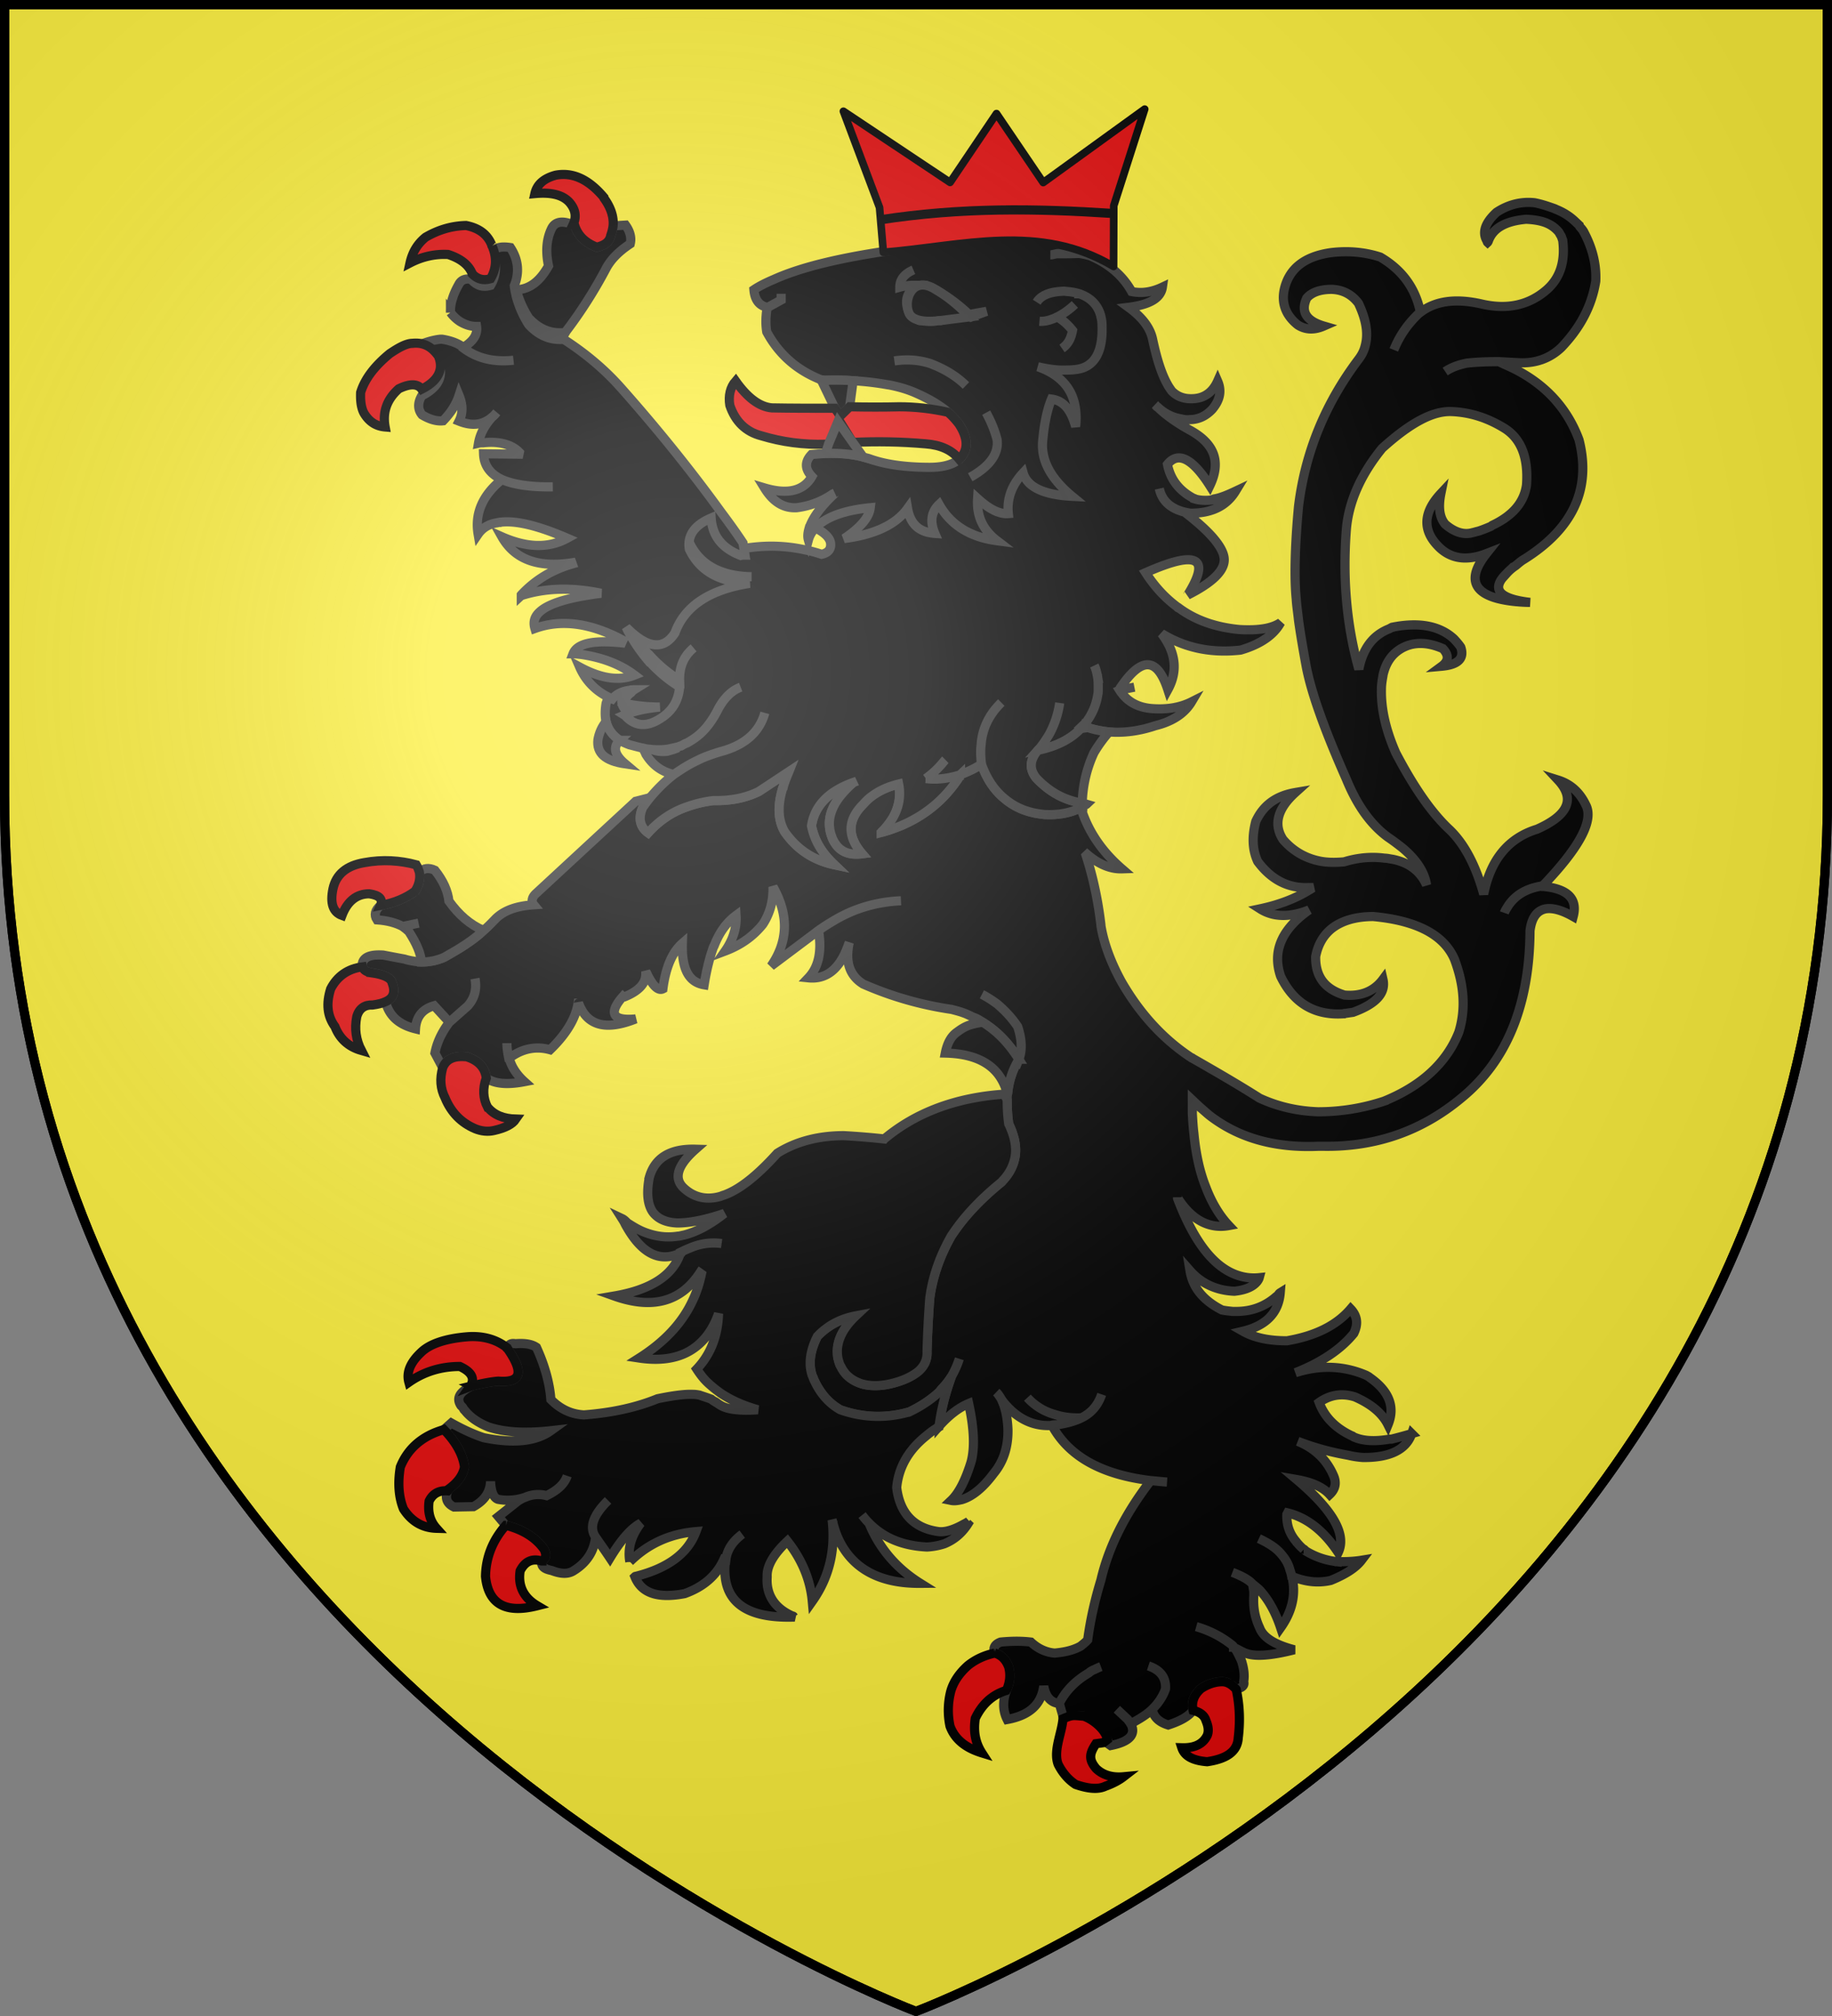
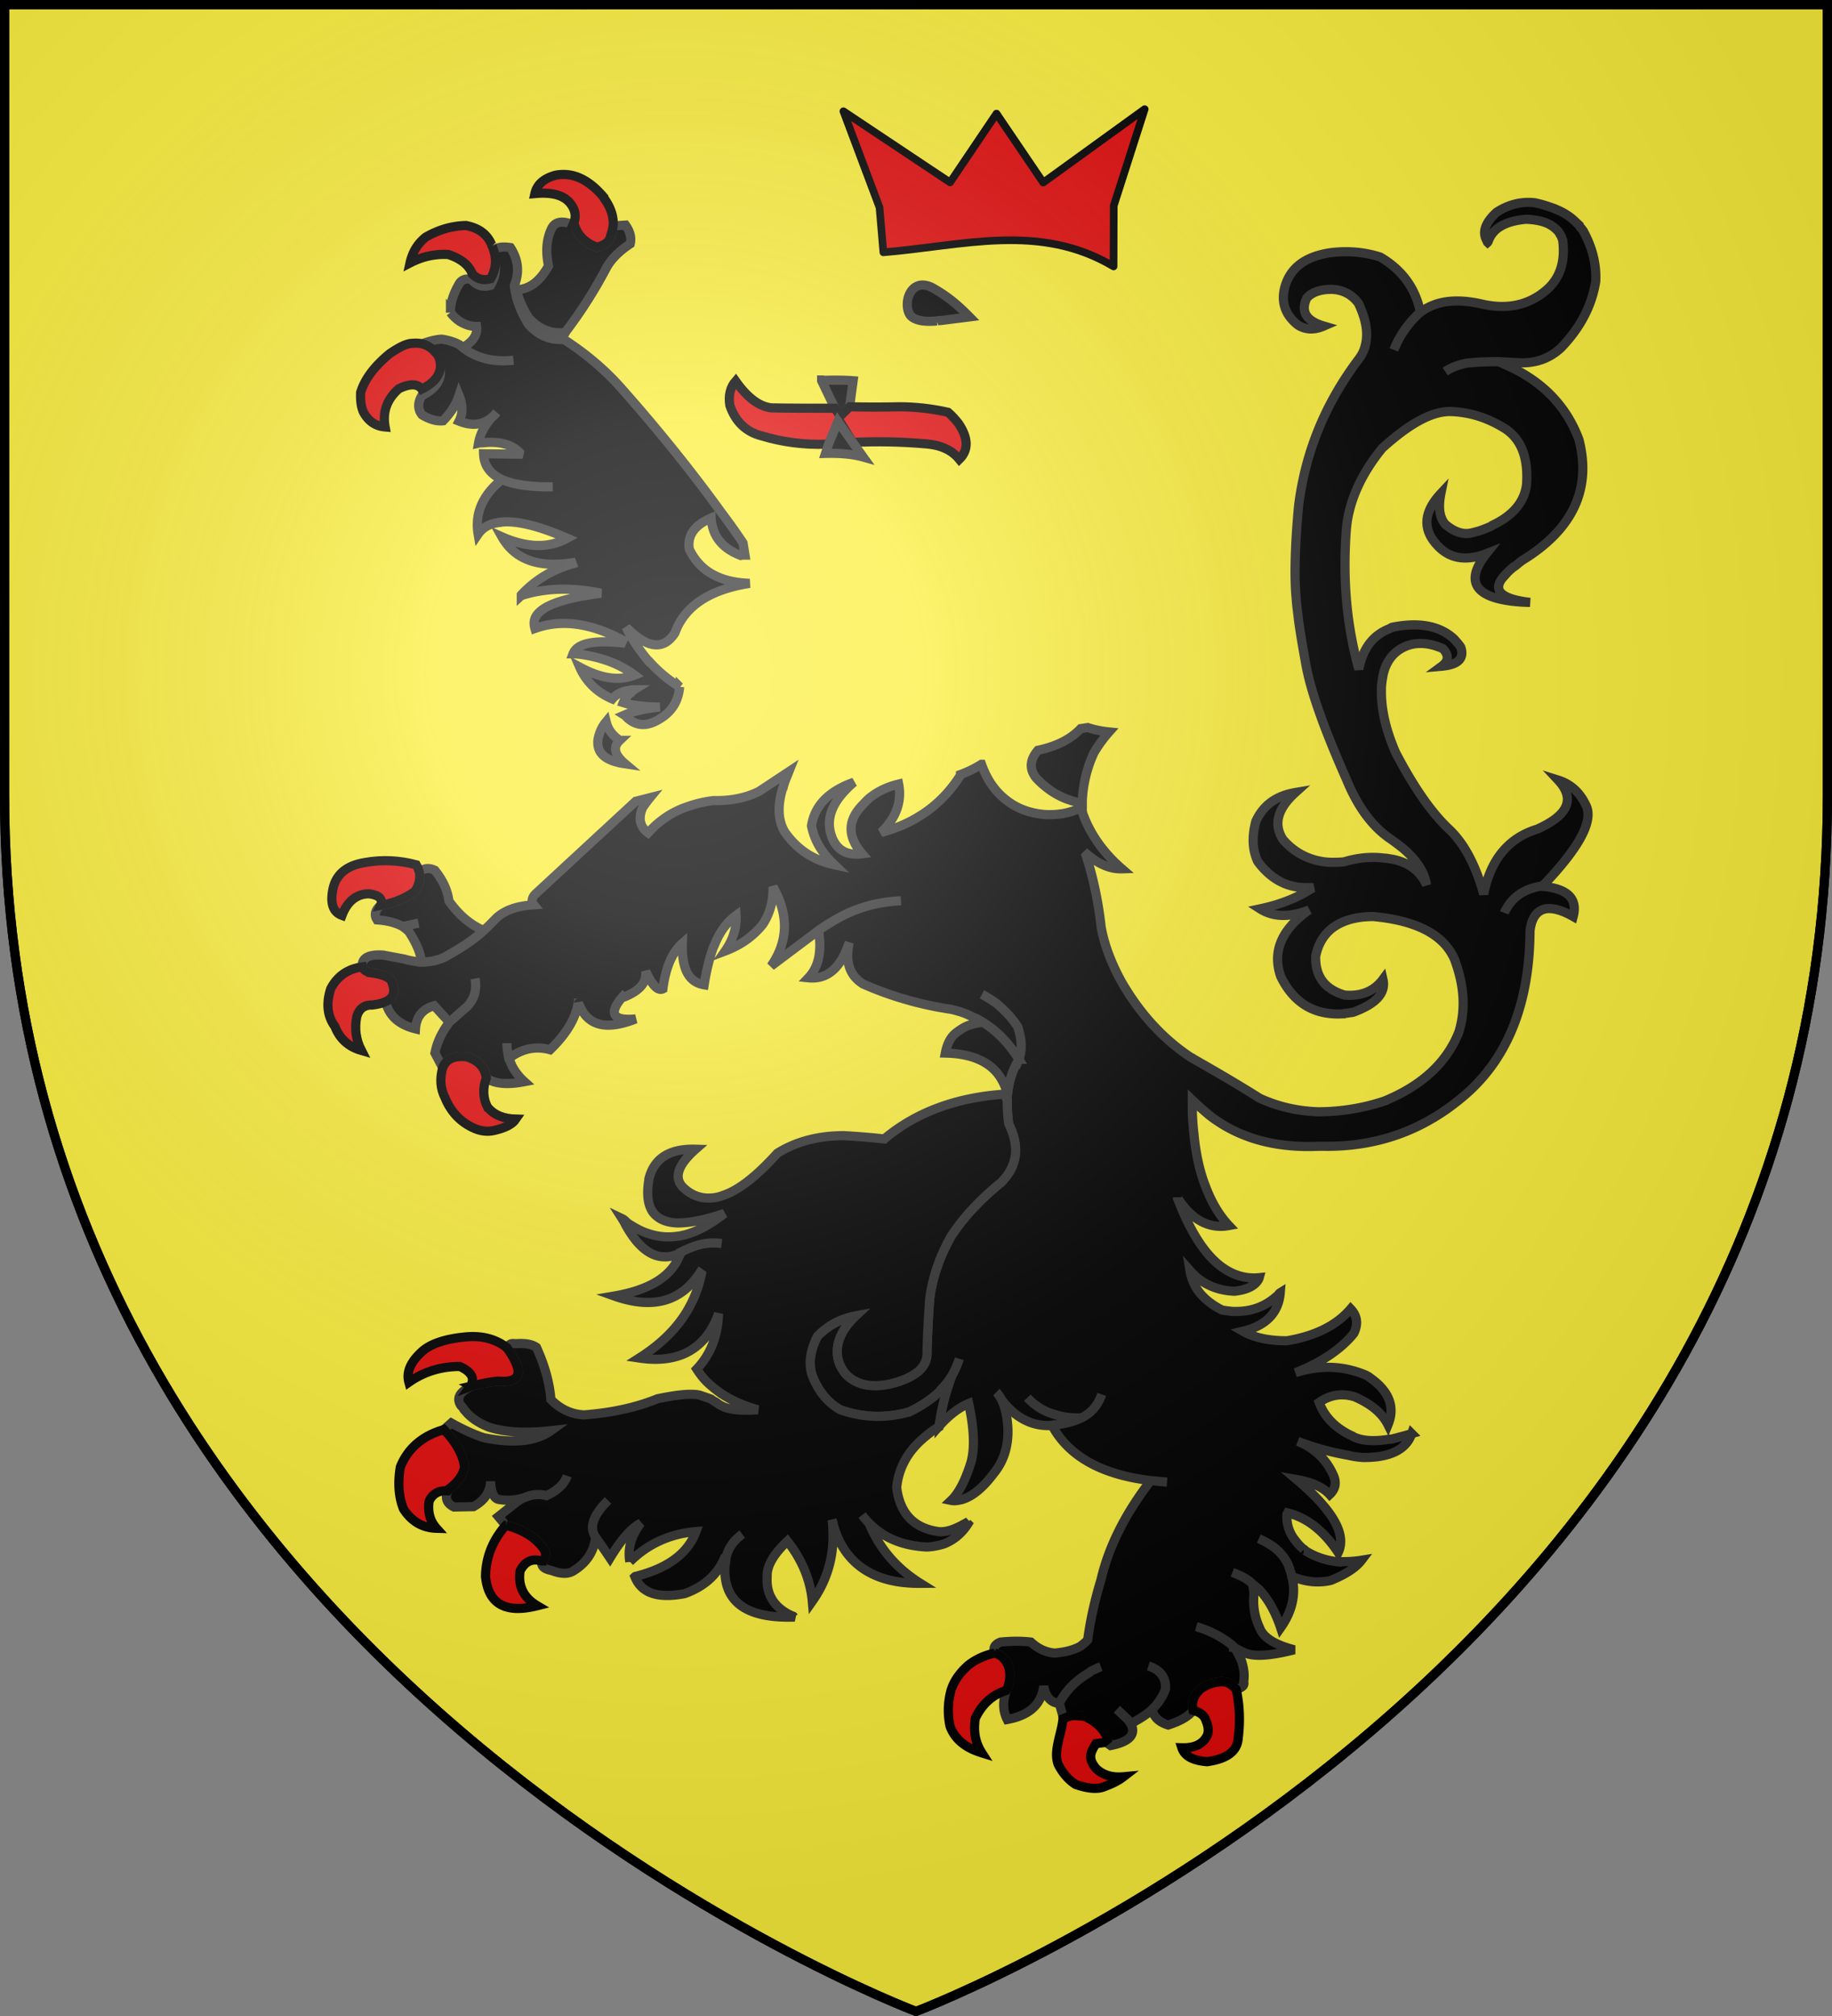
<svg xmlns="http://www.w3.org/2000/svg" xmlns:xlink="http://www.w3.org/1999/xlink" width="600" height="660" fill="#fcef3c" stroke="#000" stroke-width="3">
  <rect width="100%" height="100%" fill="#808080" stroke="none" />
  <radialGradient id="b" cx="221" cy="226" r="300" gradientTransform="translate(-77 -85)scale(1.35)" gradientUnits="userSpaceOnUse">
    <stop offset="0" stop-color="#fff" stop-opacity=".3" />
    <stop offset=".2" stop-color="#fff" stop-opacity=".25" />
    <stop offset=".6" stop-color="#666" stop-opacity=".13" />
    <stop offset="1" stop-opacity=".13" />
  </radialGradient>
  <path id="a" d="M300 658.5S1.5 546.1 1.5 260.3V1.5h597v258.8c0 285.8-298.5 398.2-298.5 398.2Z" />
  <g fill="#000" stroke="#333">
    <path d="M518.677 75.865c-.128-.119-.128-.24-.128-.24-.383-.6-.765-.961-1.146-1.442-.129-.24-.255-.36-.255-.48l-1.402-1.322c-1.657-1.562-3.694-2.883-6.117-3.844-.127-.121-.381-.121-.507-.241-2.04-.72-4.077-1.441-6.5-1.922-4.458-.481-8.663.601-12.486 3.124-3.822 3.484-4.841 6.728-3.057 9.491 0 .121 0 .241.128.36.128-.119.128-.36.256-.48 1.527-4.205 5.604-6.488 12.356-7.089 2.932.121 5.352.601 7.137 1.442a10.2 10.2 0 0 1 3.567 2.763c.255.362.383.722.637 1.082.255.361.382.961.637 1.562.892 7.089-.891 12.495-5.351 16.34-5.733 4.925-12.741 6.488-21.15 4.565-8.409-1.922-15.033-1.081-20.002 2.643h-.127c-3.822 3.484-6.754 7.569-8.665 12.375 1.911-4.806 4.843-8.891 8.665-12.375v-.119c-1.658-7.93-6.118-13.818-13.125-17.903-4.841-1.561-10.192-2.162-16.178-1.441-8.411 1.202-13.507 5.046-15.162 11.654-1.147 4.686.254 8.771 4.331 12.014 2.42 1.562 5.225 1.803 8.535.361-5.733-1.682-7.644-4.685-5.604-9.131 1.529-1.803 4.205-2.884 8.153-2.884 3.695.121 6.625 1.682 8.791 4.566 2.548 5.407 3.312 9.972 2.165 14.057-.381 1.562-1.146 3.004-2.165 4.325-10.957 14.538-17.455 30.518-19.621 48.059-1.274 13.817-1.402 23.909-.764 30.277.127 2.282.509 4.565.764 7.088.637 4.566 1.529 9.732 2.548 15.258 1.658 8.531 5.988 20.666 13.125 36.767 3.438 8.409 7.897 14.777 13.631 18.982 1.784 1.202 3.185 2.282 4.714 3.483 4.587 3.845 7.262 7.932 7.899 12.136-2.038-4.565-5.733-7.33-11.085-8.41-.892-.121-1.782-.361-2.675-.361-4.459-.601-8.919-.121-13.25 1.202-2.803.239-5.479.239-7.899-.24-4.842-.962-8.919-3.364-12.105-7.089-3.184-4.926-1.781-10.091 4.078-15.379-6.37 1.081-10.575 4.206-12.996 9.492-1.274 4.926-1.145 9.25.638 13.094 4.459 6.008 10.064 8.891 16.817 8.532h1.403c-.51.239-.892.601-1.403.84q-6.688 4.146-16.053 6.129 6.496 4.144 16.053.36c-9.046 6.368-12.103 13.577-9.3 21.746 4.204 8.651 10.956 12.856 20.512 12.255h.129c.127-.12.254-.12.507-.12.892-.121 1.658-.24 2.549-.36 7.644-2.764 10.829-6.369 9.81-10.813-2.93 3.965-7.262 5.646-12.612 5.166-6.37-1.923-9.555-6.007-9.428-12.616.765-3.964 2.548-6.968 5.224-9.131 3.185-2.524 7.773-3.966 13.633-3.966 14.269 1.323 23.188 6.008 26.627 14.057 3.185 8.531 3.694 16.34 1.402 23.79-3.949 9.972-12.104 17.542-24.463 22.587a68.6 68.6 0 0 1-21.658 3.484c-6.753-.24-13.123-1.682-19.111-4.445-7.39-4.685-14.906-9.011-22.041-13.095 0-.121-.255-.121-.255-.121q-13.759-9.01-22.933-24.87c-3.312-6.008-5.734-12.254-6.753-18.383v-.24c-.892-7.569-2.419-15.138-4.841-22.706l.382-.361c3.822 3.243 7.644 4.806 11.339 4.684-6.115-5.284-10.448-11.413-12.869-18.262-.127-.6-.127-1.079-.127-1.801l-.636.119c-3.313 1.681-7.262 2.403-11.722 2.163-5.096-.481-9.173-2.043-12.612-4.806-3.569-2.763-6.242-6.608-8.027-11.654a36.2 36.2 0 0 1-6.879 3.364c0 .241-.127.362-.255.601-4.714 7.33-11.084 12.736-19.366 16.219a56 56 0 0 1-6.37 2.165c1.529-1.443 2.676-3.004 3.695-4.568 2.166-3.603 2.803-7.448 2.038-11.292-3.44.842-6.37 2.163-8.918 4.084-1.019.722-1.911 1.682-2.803 2.643-5.096 5.166-5.096 10.453-.255 16.1-3.694.479-6.37-.361-8.281-2.644-.638-.84-1.147-1.682-1.53-2.642-.127-.361-.127-.48-.254-.722q-2.485-7.389 4.587-14.778a28 28 0 0 1 2.803-2.643c-8.155 2.883-12.869 7.57-13.888 14.296a21.5 21.5 0 0 0 4.205 9.133c0 .119.254.36.382.479.764.962 1.784 2.042 2.803 3.003l.127.122c-6.753-1.442-12.23-4.927-16.308-10.813-2.166-3.726-2.42-8.411-.637-14.298l.128-.119c.382-1.682 1.146-3.365 1.911-5.287l-9.81 6.488c-4.077 2.042-9.047 3.123-14.779 3.003h-.128a39.3 39.3 0 0 0-8.664 2.043c-4.969 1.681-9.173 4.565-12.741 8.53-2.674-1.922-3.312-4.805-1.783-8.289.764-1.08 1.529-2.164 2.421-3.244l-4.714 1.202-32.489 30.037c-1.529 1.321-1.783 2.763-.892 3.843-5.351.362-9.555 1.682-12.485 4.566-1.274 1.322-2.421 2.524-3.95 3.845-3.44 3.243-7.899 6.006-12.868 8.771-2.421 1.08-4.968 1.562-7.517 1.562-1.657-.122-3.312-.36-5.096-.841l-.383-.12-7.007-1.323c-3.822-.241-6.115.481-6.752 2.403a2.75 2.75 0 0 0 0 1.441c.254.962 1.019 1.563 2.675 1.923 4.332.601 6.626 1.682 7.007 3.365 1.147 3.004.383 5.046-2.165 6.128 1.146 4.685 4.458 7.569 9.81 8.891.254-3.967 2.293-6.488 6.115-7.571l4.969 5.406 5.989-5.285c2.293-2.523 3.057-5.527 2.42-9.01.637 3.483-.127 6.487-2.42 9.01l-5.989 5.285c-2.548 3.366-4.077 6.73-4.713 10.093l2.547 4.806c1.147-2.883 3.695-3.966 7.772-3.605 3.949 1.202 6.115 3.605 6.498 6.969 2.676 1.923 6.88 2.283 12.486 1.201-2.676-2.403-4.332-5.045-5.097-8.049l-.127-.121c-.255-1.321-.509-2.883-.509-4.446 0 1.563.254 3.126.509 4.446l1.274-.24c3.823-2.523 8.027-3.244 12.358-2.042 5.352-5.166 8.409-10.333 9.174-15.258.127 0 .127 0 .127-.121 2.676 7.449 8.791 9.251 18.729 5.286-7.518.721-9.046-1.802-4.205-7.33.128.121.255.121.51.121 4.459-1.802 6.879-4.204 7.008-7.208v-1.081c.127.24.382.601.382.84l.127.121c1.911 3.965 3.695 5.407 5.096 4.685.892-6.968 3.058-12.014 6.371-14.898-.255 8.29 2.038 12.737 7.134 13.578.765-4.806 1.784-8.89 3.058-12.377.128-.119.128-.36.255-.479 1.784-4.565 4.204-7.689 7.134-9.852.255 3.845-.891 7.81-3.567 11.654 5.097-1.923 9.174-4.805 12.358-8.77 2.422-3.725 3.441-7.809 3.313-12.255 5.224 9.252 4.969 17.9-.637 25.952l15.544-11.655a66 66 0 0 1 4.841-3.124c6.753-4.085 14.142-6.247 22.169-6.607-8.027.36-15.416 2.522-22.169 6.607a65 65 0 0 0-4.841 3.124c1.146 6.97 0 12.015-3.313 15.499 5.733.601 10.065-2.763 12.741-9.852.255-.601.382-1.08.636-1.681-1.401 6.368.128 10.814 4.587 13.577a111.6 111.6 0 0 0 28.922 8.289c1.401.361 2.803.722 4.077 1.202 1.019.361 1.911.84 2.93 1.322 1.145.36 2.164.961 3.185 1.68 4.713 2.885 8.535 6.849 11.848 12.137 1.147-2.884 1.02-6.488-.381-10.693-1.912-2.883-4.206-5.286-6.754-7.449-1.657-1.202-3.312-2.282-4.968-3.124 1.657.841 3.312 1.922 4.968 3.124 2.548 2.163 4.842 4.566 6.754 7.449 1.401 4.205 1.528 7.809.381 10.693-.128 0-.254.12-.128.24-2.039 3.483-3.185 7.087-3.567 11.173-.128.601-.128 1.322-.128 1.923 0 2.524.128 5.166.509 7.81 1.783 3.726 2.548 7.088 2.165 10.212-.382 2.883-1.655 5.647-3.822 8.049-.255.241-.382.482-.764.842-7.262 5.886-12.613 11.774-16.435 17.661-3.822 6.728-6.116 13.576-7.008 20.304a373 373 0 0 0-.892 17.421c.128 2.524-.764 4.685-2.802 6.488-2.04 1.681-4.97 3.123-9.047 4.084-3.566.84-6.88.84-9.683 0-3.184-1.08-5.35-2.883-6.625-5.527-.509-.722-.764-1.803-1.019-2.764-.891-4.685 1.019-9.371 5.861-13.938-5.096.963-9.301 3.244-12.613 6.729-2.294 4.566-2.931 8.771-1.784 12.494.128.481.382.841.51 1.323 2.038 4.685 4.968 8.05 8.791 10.213 7.135 2.523 14.651 2.882 22.041.84.127 0 .382 0 .509-.121 3.822-1.801 7.008-3.965 9.683-6.368.128-.239.383-.36.51-.601.127-.119.255-.36.382-.48 1.275-1.322 2.421-2.763 3.313-4.205 1.019-1.803 1.911-3.724 2.548-5.767-.637 2.043-1.529 3.964-2.548 5.767-2.166 5.887-3.44 11.294-4.077 16.22v.122c3.185-3.605 6.497-6.129 9.683-7.45 1.783 8.17 2.04 14.658.765 19.224-1.784 5.767-3.951 10.092-6.498 12.495 1.146.238 2.293 0 3.439-.24 3.313-.962 6.88-3.726 10.448-8.532 3.312-3.965 4.841-8.89 4.714-14.538-.129-3.124-.637-5.887-1.403-8.049q-.381-.902-.764-1.802c-.51-.842-1.02-1.681-1.657-2.282.637.601 1.146 1.44 1.657 2.282.382.6.764 1.081 1.274 1.681 4.077 4.685 8.918 7.087 14.397 6.969.254 0 .509 0 .892-.12.508-.122.892-.122 1.401-.122h.254c3.186-.479 5.861-1.201 8.028-2.282-3.186.121-6.116-.239-8.664-1.081-3.568-.961-6.625-2.883-9.047-5.527 2.42 2.643 5.479 4.566 9.047 5.527 2.548.842 5.478 1.202 8.664 1.081 3.439-1.681 5.477-4.326 6.624-7.689-1.147 3.365-3.185 6.008-6.624 7.689-2.167 1.081-4.842 1.803-8.028 2.282h-.254c-.509 0-.892 0-1.401.122 5.478 10.212 16.307 16.219 32.359 18.142 1.658.12 3.569.36 5.351.48-1.782-.121-3.693-.361-5.351-.48-8.409 10.933-13.759 21.626-16.308 32.559-1.911 6.248-3.439 12.855-4.33 19.585-.637.721-1.403 1.322-2.295 2.041-.637.362-1.145.601-1.783.842-1.783.722-4.076 1.201-6.751 1.441-2.803-.24-5.48-1.441-7.773-3.605q-4.396-.54-9.939 0-2.866 1.082-1.911 3.605c2.167.601 3.695 2.163 4.587 4.565.637 2.525.383 4.806-.508 7.089-.129.241-.129.361-.255.601-1.274 3.483-1.147 6.728.255 9.491 7.262-1.322 11.211-4.927 11.975-10.933.637 3.484 2.294 5.285 4.714 5.646h.382c2.039-4.085 5.351-7.449 9.684-9.972.509-.481 1.145-.842 1.782-1.081.766-.361 1.529-.721 2.166-.962-.637.241-1.401.601-2.166.962-.637.239-1.273.6-1.782 1.081-4.331 2.523-7.645 5.886-9.684 9.972l1.403 4.925a20.8 20.8 0 0 1 6.624-.72c2.676 1.442 4.587 3.244 6.117 5.285.127 0 .127.121.254.121.765 1.202 1.528 2.403 1.911 3.845l.508.36c6.116-1.201 8.41-3.604 6.625-7.088-.127 0-.127-.24-.254-.36q-.382-.54-.765-1.081l-3.567-3.364 3.567 3.364q.382.542.765 1.081c.128.12.128.36.254.36l.51-.36c2.419-1.322 4.587-2.644 6.242-4.206q3.247-3.062 4.588-6.848c.253-3.725-1.658-6.247-5.606-7.569 3.949 1.322 5.86 3.844 5.606 7.569q-1.338 3.786-4.588 6.848l.382.481c0 .24.255.601.384.962.89 1.681 2.419 2.763 4.712 3.482 4.077-1.321 6.754-2.882 8.154-4.805-.636-2.643.256-5.045 2.549-7.088 2.165-1.441 4.586-2.283 7.007-2.283 1.529 0 3.057.842 4.459 2.403h.128c1.911-.361 2.803-1.201 2.42-2.403.383-2.281 0-4.445-.637-6.608-.127-.24-.127-.479-.255-.601-.508-1.08-1.019-2.162-1.656-3.243-.255-.239-.51-.601-.764-.84 0-.121-.129-.362-.255-.481l-.129-.12c-3.567-2.883-7.644-4.927-11.849-6.128 4.205 1.201 8.282 3.243 11.849 6.128l.129.12c.127.12.255.241.255.481.253 0 .381.239.637.36.89.36 1.527.842 2.419 1.202.382.239.766.36 1.146.479 2.931 1.081 8.154.722 15.671-1.201-6.497-1.681-10.192-4.084-11.338-7.209q-2.293-4.865-1.911-10.452v-1.563c-.128-.6-.255-1.44-.383-2.281-1.02-1.202-3.185-2.525-6.625-3.845 3.44 1.321 5.605 2.643 6.625 3.845.766.6 1.529 1.201 2.294 1.922 2.676 2.884 5.096 6.969 6.88 12.375 3.822-5.406 5.096-11.052 3.695-16.821 0-.12 0-.12-.129-.238-.128-.601-.256-1.202-.509-1.803-.51-2.164-1.658-3.965-3.313-5.768-1.657-1.802-4.078-3.243-6.88-4.566 2.802 1.323 5.224 2.764 6.88 4.566 1.654 1.803 2.802 3.604 3.313 5.768.253.601.382 1.202.509 1.803.129.12.129.12.129.238 4.33 1.803 8.534 2.283 12.74 1.323 4.713-1.923 8.152-4.085 10.063-6.607-2.93.479-5.604.479-7.899.479-.127-.239-.127-.239-.127 0-3.949-.479-7.263-1.681-10.193-3.483l-.509-.48c-.127-.121-.127-.121-.253-.121a14.7 14.7 0 0 1-2.421-2.524c-2.166-2.523-3.185-5.407-3.058-8.89l.255-.48c6.37 1.561 11.848 5.887 16.562 12.975 2.803-5.886-1.656-13.816-13.632-23.908 4.843.842 8.536 2.403 10.829 4.927 2.04-1.923 2.295-4.084 1.147-6.487-2.293-5.167-6.243-8.772-11.593-10.935 5.603 2.163 11.082 3.604 16.562 4.566 1.527.361 3.057.601 4.713.722 8.791.12 14.269-2.524 16.054-7.81a159 159 0 0 1-6.625 1.803h-.636c-4.97.841-8.792.601-11.723-.722-.254-.121-.382-.36-.636-.36-5.352-2.524-8.918-6.128-10.701-10.934 3.567-2.525 7.516-3.125 11.72-1.803 5.225 2.282 8.918 5.286 10.829 9.132 2.421-5.886.384-11.053-5.986-15.497-.384-.362-.766-.482-1.147-.722-7.262-3.125-15.034-3.484-23.188-.842 8.537-3.364 14.906-7.688 19.111-12.854 1.529-3.126 1.147-5.768-1.02-8.05-4.713 5.527-11.721 8.89-20.894 10.453-5.86 0-10.575-.962-14.397-3.126 7.645-1.802 11.721-6.127 12.233-12.614-.384.239-.51.48-.766.84-.255.241-.509.361-.892.721-3.568 3.004-7.772 4.567-12.74 4.567h-1.146c-1.147-.121-2.421-.24-3.567-.481-6.117-3.123-9.556-7.328-10.448-12.856 3.694 4.206 8.664 6.488 14.523 6.73 3.569-.362 6.117-1.441 7.517-3.243.255-.362.509-.723.638-1.202-2.294.24-4.46 0-6.498-.601-8.155-2.403-14.78-10.935-20.258-25.352v-.36.121c0 .12 0 .12.127.239 4.46 6.969 10.193 10.093 16.692 8.891-3.058-3.244-5.605-7.45-7.517-12.495-2.039-5.045-3.313-10.933-3.95-17.66-.255-2.043-.382-4.205-.509-6.488v-4.446l2.42 2.283c1.02.841 2.039 1.802 3.057 2.643 9.555 7.448 21.406 10.813 35.673 10.212h1.911c16.951.237 31.985-4.929 44.98-15.742 14.906-12.135 22.424-30.516 22.55-54.787.509-4.204 2.166-6.607 5.096-7.208 2.294-.361 5.225.36 9.047 2.522 1.529-5.767-1.784-9.131-9.81-9.852h-.128c-.128-.119-.383-.119-.51-.119q-7.644 1.26-11.084 6.848c-.381.601-.764 1.202-1.019 1.923.255-.721.638-1.322 1.019-1.923q3.44-5.589 11.084-6.848c.129-.12.383-.12.51-.12 12.104-12.616 16.816-21.506 14.015-26.554-1.911-3.965-4.843-6.728-9.047-8.05 5.733 6.129 3.44 11.535-6.879 16.1-9.428 2.883-15.289 10.092-17.454 21.266-2.549-9.251-6.243-16.341-11.084-21.026-5.989-5.528-11.85-14.057-17.71-25.231-3.313-7.569-4.842-14.417-4.712-20.784 0-1.563.253-3.004.507-4.446v-.121c.892-4.085 2.804-6.848 5.734-8.65 3.951-2.403 8.664-2.403 13.887-.12q3.057 3.244-.382 5.767c5.349-.481 7.516-2.523 6.241-6.248-.636-.961-1.401-1.802-2.166-2.643-4.458-4.205-11.082-5.647-19.874-3.964-.128.119-.256.119-.511.119-.253.121-.637.361-.89.482-5.479 2.162-8.665 6.607-9.939 13.215-3.95-14.177-5.35-29.436-4.075-45.895.764-8.771 4.586-17.662 11.72-26.432 9.046-8.17 16.435-12.255 22.679-12.016 6.115.241 11.848 2.043 17.453 5.528 5.48 3.484 7.773 9.731 7.136 18.502-.765 5.647-4.459 9.972-10.958 13.096-.382.12-.508.36-.765.48-1.146.481-2.547 1.082-4.076 1.562-.637.12-1.274.361-1.912.48-2.93.842-5.988-.239-8.918-2.763-1.911-2.282-2.293-5.646-1.401-10.092-5.733 6.128-6.116 11.895-1.019 17.181 4.075 4.326 9.426 5.046 15.925 2.523-7.135 9.011-3.951 14.418 9.683 15.74 1.401.12 2.93.239 4.587.239-10.32-1.201-12.869-4.445-7.644-9.491a15 15 0 0 1 2.931-2.523c.891-.721 1.656-1.442 2.676-2.043 16.18-10.091 22.168-23.188 18.091-39.167-3.695-9.972-10.575-17.782-20.894-23.068-1.657-.841-3.44-1.562-5.352-2.523-3.693 0-7.134.12-10.446.48-3.057.601-5.35 1.563-7.136 2.764 1.784-1.201 4.077-2.163 7.136-2.764 3.313-.36 6.753-.48 10.446-.48 2.166.12 4.46.24 6.754.361 5.35.239 9.938-1.443 13.631-4.927 6.244-6.488 10.066-13.696 11.34-21.746.254-5.405-1.019-10.812-3.95-16.219Z" />
-     <path d="M327.441 75.625c-6.116 2.643-15.544 4.325-28.284 5.287-.383.12-.765.12-1.02.24h-.127c-19.876 2.523-34.782 5.887-44.592 10.333-2.549 1.081-4.714 2.162-6.498 3.364.254 3.243 1.656 5.166 4.332 5.767v.12l4.586-2.523v-2.042 2.042l-4.586 2.523c-.51 3.004-.51 5.646-.128 7.929 3.949 7.33 9.938 12.616 17.965 15.739h.127l.127.121c3.568-.121 7.007-.121 10.066.12 4.204.24 8.026.721 11.338 1.322h.128c3.313.6 6.116 1.441 8.663 2.522 4.46 1.923 8.155 4.085 10.958 6.488 1.401 1.202 2.548 2.523 3.567 3.845 3.057 4.686 3.185 8.53.127 11.534-.255.12-.382.24-.509.36-1.784 1.322-4.714 2.283-9.174 2.283-8.026 0-14.652-.961-19.62-2.763-.637-.241-1.401-.36-2.166-.601-3.44-.961-7.644-1.322-12.359-1.202-1.401.121-3.057.241-4.586.362-2.293 2.402-2.166 4.805.128 7.208-2.676 4.685-7.9 6.007-15.544 3.725 2.803 4.565 6.243 6.727 10.575 6.488 3.821-.482 7.899-1.803 11.721-4.446l.764-.361c-.255.121-.509.241-.509.601-3.95 3.724-6.498 7.209-7.645 10.212v.12c-.127 0-.127 0-.127.121-.51 1.561-.765 3.004-.383 4.325q.575-2.163 2.294-3.965c3.312-3.484 9.3-5.767 17.964-6.607-.382 3.243-3.312 6.607-8.536 10.091 10.193-1.321 17.072-4.686 20.767-9.852.892 5.166 3.823 7.81 8.919 8.17-1.657-3.844-1.147-7.089 1.401-9.491 3.695 6.608 9.938 10.693 18.982 11.894-4.587-3.484-6.752-8.049-6.369-13.816 3.95 3.604 7.261 5.166 10.064 4.925-.51-4.925 1.147-9.371 4.842-13.336 1.273 4.565 6.625 7.209 16.054 7.69-7.007-5.767-10.065-11.654-9.685-17.662.511-6.127 1.53-10.813 2.931-14.177 3.822.481 6.371 3.364 7.9 9.011 1.019-9.852-3.057-16.34-12.359-19.584 2.677.601 5.351 1.082 7.899 1.082 1.657 0 3.185 0 4.842-.241 5.35-.721 8.281-5.046 8.281-12.976 0-1.562 0-3.003-.382-4.204v-.121c-.892-3.604-3.185-6.007-6.753-7.329-.127-.119-.382-.119-.509-.119 0-.121-.254-.121-.254-.121-.765-.241-1.402-.361-2.294-.48-.638-.121-1.401-.121-2.165-.241-4.459.12-7.517 1.202-9.048 3.605 1.53-2.403 4.589-3.485 9.048-3.605.764.12 1.527.12 2.165.241.892.119 1.529.239 2.294.48 0 0 .254 0 .254.121.129 0 .383 0 .509.119 3.568 1.322 5.861 3.725 6.753 7.329v.121c.382 1.201.382 2.642.382 4.204 0 7.93-2.931 12.255-8.281 12.976-1.657.241-3.185.241-4.842.241-2.548 0-5.223-.481-7.899-1.082 9.302 3.244 13.378 9.732 12.359 19.584-1.529-5.647-4.078-8.53-7.9-9.011-1.401 3.364-2.419 8.05-2.931 14.177-.381 6.008 2.678 11.895 9.685 17.662-9.428-.481-14.781-3.125-16.054-7.69-3.694 3.965-5.352 8.411-4.842 13.336-2.803.241-6.115-1.321-10.064-4.925-.383 5.767 1.782 10.332 6.369 13.816-9.045-1.201-15.289-5.286-18.982-11.894-2.548 2.402-3.058 5.647-1.401 9.491-5.096-.36-8.027-3.004-8.919-8.17-3.695 5.166-10.574 8.531-20.767 9.852 5.224-3.484 8.154-6.848 8.536-10.091-8.664.84-14.652 3.123-17.964 6.607 3.058 1.562 4.714 3.244 4.969 4.926.255 2.042-.765 3.244-2.93 3.725a44 44 0 0 0-5.352-1.442c-6.497-1.442-12.868-1.562-19.237-.601-.256 0-.383 0-.511.121-.509 0-1.019 0-1.401.12-6.243-2.403-9.301-6.488-9.682-12.255-5.352 2.283-7.899 5.647-7.136 10.212 3.441 7.209 9.939 10.814 19.749 11.174h.636-.636q-19.685 3.063-24.463 16.219c-3.694 5.767-9.046 5.166-15.925-1.802.381.962 1.019 2.043 1.529 2.883 1.783 3.124 3.822 5.887 5.988 8.411h.127a44.5 44.5 0 0 0 9.81 8.17c-.127-4.445 1.401-7.929 4.587-10.573-3.186 2.644-4.714 6.128-4.587 10.573-.382 4.685-2.548 8.17-6.625 10.573-4.077 2.523-7.517 2.282-10.448-.361-.381-.36-.636-.72-1.019-.961-.891-1.202-1.146-2.524-.382-4.085l-3.567-1.202c-.892.962-1.529 2.163-2.039 3.605-.382 2.283-.382 4.326 0 6.007.638 2.643 2.166 4.566 4.46 6.127.892.481 1.911.962 3.185 1.443 1.529.36 3.057.84 4.459 1.081.255.12.637.12.892.239.637.121 1.401.121 2.166.24 1.657.122 3.312.122 4.969-.12 1.146-.241 2.42-.481 3.695-.842.254-.119.509-.239.764-.239.637-.36 1.147-.721 1.912-.961 1.528-.842 3.184-1.923 4.585-3.245 2.039-1.922 3.695-4.205 5.225-7.088 2.038-4.085 4.586-6.728 7.771-7.93-3.185 1.202-5.733 3.845-7.771 7.93-1.53 2.883-3.186 5.166-5.225 7.088-1.401 1.323-3.057 2.403-4.585 3.245-.765.24-1.275.601-1.912.961-.255 0-.51.121-.764.239l-.255.361a21.5 21.5 0 0 1-3.313 1.082c-.255.12-.509.12-.509.12-1.657.121-3.186 0-4.587-.601-.765-.12-1.529-.12-2.166-.24-.255-.121-.637-.121-.892-.239.128.12.128.36.255.479 0 .24.255.601.382.841 0 .12.128.361.255.481 0 .119 0 .239.128.36 2.165 3.483 5.223 5.647 9.045 6.487 2.421-1.681 4.842-3.243 7.645-4.566 2.293-1.201 4.841-2.042 7.517-2.882 7.899-2.043 12.868-6.248 14.652-12.737-1.784 6.488-6.753 10.693-14.652 12.737-2.676.84-5.224 1.681-7.517 2.882-2.803 1.323-5.224 2.883-7.645 4.566-2.803 2.163-5.35 4.686-7.772 7.57-.892 1.08-1.656 2.163-2.42 3.243-1.529 3.484-.892 6.368 1.783 8.29 3.568-3.965 7.772-6.848 12.742-8.53a39.2 39.2 0 0 1 8.662-2.043h.128c5.733.12 10.703-.961 14.779-3.004l9.811-6.488c-.765 1.924-1.53 3.605-1.912 5.287l-.127.12c-1.784 5.887-1.529 10.573.637 14.298 4.077 5.885 9.555 9.37 16.308 10.813l-.128-.122c-1.019-.96-2.038-2.041-2.803-3.003-.127-.121-.381-.36-.381-.48a21.5 21.5 0 0 1-4.205-9.132c1.02-6.728 5.733-11.414 13.887-14.296.382-.122.765-.24 1.02-.36-.255.12-.638.238-1.02.36a28 28 0 0 0-2.803 2.643q-7.071 7.388-4.586 14.778c.127.24.127.361.254.721.383.961.892 1.802 1.529 2.643 1.912 2.283 4.587 3.124 8.282 2.643-4.841-5.646-4.841-10.934.255-16.099.892-.962 1.784-1.923 2.803-2.644 2.547-1.921 5.478-3.242 8.918-4.083.765 3.845.127 7.688-2.038 11.292-1.019 1.563-2.166 3.125-3.695 4.567a56 56 0 0 0 6.37-2.164c8.281-3.483 14.652-8.89 19.365-16.219.129-.24.256-.361.256-.601-.127.121-.383.121-.383.24h-.127c-3.695 1.081-7.262 1.562-10.83 1.081h-.127.127q3.44-2.523 5.734-5.406c.254-.24.382-.481.637-.722a21.61 21.61 0 0 1 0 0c-.255.24-.383.481-.637.722q-2.295 2.883-5.734 5.406h-.127.127c3.568.48 7.135 0 10.83-1.081h.127c0-.12.256-.12.383-.24a36 36 0 0 0 6.878-3.365c-.253-2.162-.382-4.204-.127-6.367.382-5.287 2.548-9.852 6.625-13.817-4.077 3.965-6.243 8.53-6.625 13.817-.255 2.163-.127 4.205.127 6.367 1.784 5.047 4.459 8.891 8.028 11.654 3.439 2.765 7.516 4.326 12.612 4.807 4.46.24 8.41-.481 11.721-2.163.127-.121.383-.241.638-.36h.127c0-.122.254-.241.383-.362.254-.12.765-.36.891-.479a20 20 0 0 0-1.401-.36c-5.861-.963-10.703-3.605-15.035-8.172-2.42-3.004-2.166-6.007.509-9.131 1.528-1.682 2.677-3.484 3.822-5.407 1.657-3.123 2.803-6.488 3.314-10.091-.509 3.603-1.657 6.968-3.314 10.091-1.145 1.923-2.294 3.725-3.822 5.407 6.242-1.322 10.829-3.725 14.014-7.089.256-.238.51-.6.766-.839l.127-.122c.129-.24.383-.479.511-.721h.127-.127l.254-.24c2.164-2.884 3.439-5.888 3.95-9.251.127-.481.127-.841.127-1.322v-1.081c0-.961 0-1.922-.127-2.884q-.192 0 0 0c-.255-1.441-.51-2.883-1.147-4.205.637 1.322.892 2.764 1.147 4.205q-.192 0 0 0c.127.962.127 1.923.127 2.884v1.081c0 .481 0 .841-.127 1.322-.51 3.363-1.784 6.367-3.95 9.251-.129.12-.129.12-.129.24h-.127c-.128.241-.383.48-.51.721l-.127.122c.127.12.254.12.382.12.382.119.764.36 1.147.36 2.164.722 4.586 1.202 7.007 1.441 4.842.361 9.809-.239 15.16-2.042 5.478-1.321 9.555-3.964 11.849-7.809-3.822 1.922-8.409 2.643-13.505 2.163-4.46-.481-7.772-2.403-10.066-6.008l.256-.12h.128-.124l-.256.12 4.843-.96-4.205.84-.254-.84c6.879-10.093 11.975-9.733 15.417.84 3.312-6.008 2.674-12.135-2.04-18.382 7.645 4.686 16.18 6.488 25.864 5.406 6.625-1.922 10.957-5.046 13.123-9.01-2.803 1.922-7.262 2.642-13.505 2.282-7.644-.721-14.398-3.003-19.877-7.088-.254 0-.382-.121-.382-.241-4.077-3.003-7.517-6.728-10.447-11.293 16.817-7.449 21.404-5.047 13.887 7.089 0 .119 0 .119-.129.239 7.899-3.964 11.977-7.809 11.977-11.533 0-3.725-4.332-9.012-12.996-15.619-4.714-1.202-7.389-3.725-8.281-7.69.892 3.965 3.567 6.488 8.281 7.69.766.12 1.403.36 2.166.36q10.129 0 14.524-7.209c-2.548 1.201-4.842 2.163-6.88 2.523-.127 0-.127 0-.127.121h-.255c-.254.12-.51.12-.51.24-2.166.24-4.077.12-5.604-.361 0-.12-.128-.12-.255-.12-4.587-2.403-7.644-6.007-8.664-11.174 3.439-4.325 8.153-2.042 13.887 6.969 3.695-7.689 1.656-13.576-6.242-18.022-4.588-2.523-8.154-5.046-10.83-7.689l-.254-.12c-.255-.241-.382-.481-.638-.721.256.24.383.48.638.721l.254.12c2.165 2.042 4.713 3.364 7.645 3.845.89.24 1.911.36 2.801.24 2.932 0 5.351-1.201 7.392-3.365 2.547-3.003 3.185-6.006 1.781-9.251-1.655 3.725-4.458 5.648-8.152 5.767-2.932.121-5.096-.72-6.88-2.522-.51-.721-1.019-1.442-1.402-2.164-1.911-3.363-3.439-8.169-4.842-14.657-.764-3.845-3.439-7.329-7.898-10.572 6.878-.842 10.574-3.004 11.083-6.609-3.313 1.562-6.624 2.163-10.064 1.442-2.802-5.046-7.262-9.011-13.506-11.655q-5.16-1.62-11.083-.72c-.638.12-1.403.36-2.04.36.637 0 1.402-.24 2.04-.36 41.695.364-2.206-12.676-18.601-7.447Zm18.346 28.354c-2.04.962-3.951 1.322-5.351 1.202 1.402.12 3.313-.24 5.351-1.202.255-.12.382-.239.508-.239 1.911-.962 3.822-2.283 5.733-4.085-1.911 1.802-3.822 3.123-5.733 4.085 1.911 1.201 3.44 2.522 4.969 4.445-.509 2.763-1.529 4.565-3.44 5.887 1.911-1.322 2.931-3.124 3.44-5.887-1.529-1.923-3.058-3.244-4.969-4.445-.126 0-.253.119-.508.239Zm-45.866-10.573c1.911 0 3.567.241 5.351.842.254.12.637.36 1.019.48q6.88 3.965 11.849 9.012l4.968-1.803-3.75.653-11.283 2.351c-.51 0-.892 0-1.274.12-1.275.12-2.421.12-3.568 0-.637-.12-1.401-.12-2.038-.12-2.549-1.082-3.95-2.764-4.204-5.167-.383-2.283.636-4.445 2.93-6.368h-1.529c-1.147.121-2.42.241-3.695.601 0-2.403 1.402-4.324 4.46-5.646-3.058 1.322-4.46 3.243-4.46 5.646 1.275-.36 2.548-.48 3.695-.601zm26.628 50.462c-.765-2.883-1.911-5.767-3.568-8.771 1.657 3.004 2.803 5.888 3.568 8.771.637 4.565-2.293 8.771-8.79 12.375 6.497-3.604 9.427-7.81 8.79-12.375Zm-10.192-17.662c-3.313-3.243-7.263-5.526-11.723-7.208-3.821-1.201-7.643-1.442-11.721-.841 4.078-.601 7.9-.36 11.721.841 4.46 1.682 8.41 3.965 11.723 7.208Z" />
    <g fill="#e20909" stroke="#000" stroke-linejoin="round">
      <path stroke-width="2.5" d="M341.663 59.761 374.9 35.73l-10.135 31.631-.061 19.87c-24.177-14.418-49.235-6.78-75.392-4.627l-1.253-14.672-11.834-31.506 34.939 23.284 15.202-22.519z" />
-       <path d="M288.051 71.996c27.003-4.192 51.668-3.711 75.793-2.148" />
    </g>
    <path d="M306.801 105.061c.382-.12.764-.12 1.274-.12l9.456-1.201c-3.313-3.365-6.653-6.368-11.24-9.012a12 12 0 0 0-.482-.292c-7.029-4.044-10.061 3.856-8.062 8.174.974 2.104 4.407 2.916 9.054 2.451Zm-28.54 28.114 1.148-8.53c-3.059-.241-6.498-.241-10.066-.12l-.127-.121h-.127v.241l4.331 9.01 1.784 2.524z" />
    <path fill="#e20909" stroke="#000" d="m275.049 137.981 4.232 6.848c7.9-.36 15.799-.24 23.952.48 4.842.361 8.537 2.043 10.957 5.047 3.058-3.004 2.93-6.848-.127-11.534-1.019-1.322-2.166-2.643-3.567-3.845-5.352-1.201-10.703-1.802-15.926-1.802-5.096.12-10.448.12-16.309 0l-3.057 3.004-1.784-2.524c-7.262 0-14.142 0-20.64-.119-4.076-.361-8.026-3.365-11.848-8.771-1.784 2.042-2.421 4.805-1.911 7.929 1.784 5.287 5.223 8.651 10.32 9.973 6.753 2.043 13.76 3.003 21.276 2.763.255-.121.51-.121.765-.121z" />
    <path d="m279.281 144.829-4.842-6.848-3.057 7.328-1.02 3.124c4.715-.12 8.919.241 12.359 1.202zM185 111.323c-.127 0-.254-.24-.382-.24-4.204.36-8.026-1.081-11.466-4.806-1.912-3.004-3.185-6.007-4.077-9.251-.255-1.202-.51-2.283-.638-3.485 1.784-4.445 1.275-8.65-1.273-12.494-3.185-.482-4.969 0-5.861 1.561-.127 0-.127 0-.127.121 1.656 3.844 1.401 7.449-.51 10.692-2.421.721-4.332.12-5.988-1.562 0-.12 0-.24-.128-.36-2.038-.481-3.567.12-4.331 1.682-1.911 3.364-2.803 6.368-2.676 9.131a12.3 12.3 0 0 0 3.185 3.004c1.657.961 3.313 1.561 5.352 1.561.382 2.644-1.019 4.806-4.333 6.849-.127 0-.127 0-.127.12 4.587 3.484 10.065 4.806 16.563 4.085-6.498.721-11.976-.601-16.563-4.085 0-.12 0-.12.127-.12-1.528-1.201-3.822-2.163-6.752-2.643-1.836-.413-12.827 2.66-9.428 5.045 3.694-.239 6.37.601 8.027 2.644 1.784 4.325 0 8.05-5.479 10.813-1.401 2.403-1.274 4.566.127 6.248 2.421 1.441 4.714 2.162 6.88 1.922 2.676-2.763 4.332-5.526 5.224-8.29 1.274 3.124 1.274 5.888 0 8.41 4.204 1.682 7.772 1.322 10.83-1.322.509-.36 1.019-.961 1.528-1.561-.509.6-1.019 1.201-1.528 1.561-2.421 2.644-3.95 5.527-4.46 8.531.51-.12 1.019-.12 1.529-.12 5.351-.601 9.429.601 11.849 3.124l-.127.601-11.594-.121c.127 3.845 2.165 6.609 5.988 8.41 3.822 1.683 9.428 2.523 16.69 2.403-7.262.12-12.868-.72-16.69-2.403-6.37 5.167-8.919 11.174-7.772 17.902 1.402-2.043 3.568-3.363 6.243-3.725.255-.12.509-.12.764-.12.127-.119.383-.119.51-.119h.255c5.096-.482 12.231 1.321 21.404 5.286-6.115 3.364-13.25 3.123-21.404-.481 4.204 7.45 11.848 10.213 22.933 8.531l.127.36c-6.625 1.922-11.975 5.166-16.435 9.852v.12l-.255.241v.119c.128-.119.382-.119.382-.119h.127c7.9-2.403 16.309-2.524 25.61-.601-10.321 1.321-16.946 3.243-20.003 6.007-1.784 1.562-2.293 3.364-1.657 5.527 8.664-3.124 18.347-1.803 28.794 3.844l-.127.241-.255.6c-9.428-.96-14.652.241-15.926 3.605 1.019 0 1.911.12 2.93.24 7.135 1.081 12.741 3.365 17.2 6.728-5.096 2.042-11.085 1.082-17.964-2.643 2.038 4.685 5.606 8.29 10.702 10.452q2.102-2.522 6.116-2.883c0-.12 0-.12.127 0 .255-.12.637-.12.892-.12-.383.24-.765.601-1.019.961-.127.121-.383.241-.383.241-1.019.961-1.784 2.042-2.166 3.003.382.12.765.24 1.274.361.127.12.256.12.383.12 3.058.601 6.497.961 10.319.961-4.713.48-8.535 1.322-11.594 2.643.383.24.638.6 1.019.962 2.931 2.642 6.371 2.883 10.448.36 4.077-2.403 6.243-5.888 6.625-10.573a44.5 44.5 0 0 1-9.81-8.17h-.127c-2.166-2.523-4.205-5.287-5.988-8.41-.51-.841-1.148-1.922-1.529-2.883 6.879 6.968 12.231 7.569 15.925 1.801q4.778-13.156 24.463-16.219c-9.81-.361-16.308-3.965-19.749-11.174-.763-4.566 1.784-7.929 7.136-10.212.381 5.767 3.439 9.852 9.682 12.255.382-.121.892-.121 1.401-.121l-.637-3.964c-2.293-3.484-4.841-6.969-7.262-10.213-9.937-13.696-20.895-27.273-32.743-40.609-5.224-5.887-11.339-11.053-18.347-15.619Zm15.799-37.38a16 16 0 0 1-.764 3.124c-.383 2.043-1.912 3.244-4.587 3.845q-5.734-2.163-7.262-7.209c-.255-.121-.383-.121-.51-.121-3.439-1.441-5.861-1.081-7.007 1.202-1.657 3.364-2.039 7.449-1.019 12.255-2.803 5.047-6.244 7.689-10.448 7.81h-.127c.892 3.243 2.165 6.247 4.077 9.251 3.44 3.725 7.262 5.166 11.466 4.806.128 0 .255.24.382.24l.51-.841c4.842-6.368 9.173-13.217 12.868-20.185q2.293-4.505 8.026-8.289c.51-2.043-.127-4.206-1.528-6.128z" />
    <path fill="#e20909" stroke="#000" d="M200.035 77.067a16 16 0 0 0 .764-3.124c.255-3.003-.764-6.007-2.93-9.011-.128-.12-.128-.24-.128-.36-4.969-5.887-10.192-8.29-15.798-7.209-3.95 1.081-6.116 3.124-6.753 6.008 5.224-.481 8.918.36 11.212 2.763 2.039 2.282 2.548 4.806 1.274 7.448.127 0 .255 0 .51.121q1.528 5.046 7.262 7.209c2.675-.601 4.204-1.802 4.587-3.845Zm-38.859 3.484c-.128-.12-.128-.24-.128-.36-1.402-3.484-4.205-5.527-8.409-6.368-4.587.12-8.918 1.322-13.25 3.844-2.675 2.164-4.332 4.927-5.096 8.411 3.949-2.043 8.154-3.004 12.486-2.763 4.076 1.321 6.625 3.364 7.771 6.007.128.12.128.24.128.361 1.656 1.681 3.567 2.282 5.988 1.561 1.911-3.243 2.166-6.848.51-10.693Zm-17.582 36.044c-1.943-2.737-4.459-4.617-8.508-4.194-2.292 0-5.252 1.912-7.419 3.353-4.841 3.964-8.153 8.17-9.554 12.735q-.192 4.506 1.146 6.849c1.656 2.763 3.95 4.204 6.88 4.445-.892-4.806.509-9.011 4.459-12.495 3.695-1.803 6.243-1.682 7.517.12 5.479-2.763 7.263-6.488 5.479-10.813Z" />
    <path d="M202.965 242.387c-2.294-1.561-3.822-3.483-4.46-6.127-1.401 1.681-2.293 3.724-2.675 5.886-.51 4.446 2.421 6.97 8.919 7.931-3.568-3.004-4.078-5.526-1.784-7.69ZM137.35 285.52c.383 2.163-.127 4.205-1.401 6.248-3.057 2.282-6.88 3.843-11.339 4.684-1.784 1.442-2.166 3.125-1.147 4.685 3.441.241 6.116.962 8.41 2.164l5.223-1.081-5.223 1.081c.636.48 1.401 1.081 2.038 1.682 2.547 3.964 3.949 7.208 4.077 9.972 2.548 0 5.096-.481 7.517-1.563 4.969-2.764 9.427-5.527 12.868-8.771-4.46-1.923-8.154-5.167-11.34-9.612q-.573-5.046-4.586-10.091c-2.039-.96-3.695-.719-5.097.602Z" />
    <path fill="#e20909" stroke="#000" d="M135.949 291.768c1.274-2.043 1.784-4.085 1.401-6.248-.254-.722-.509-1.562-1.019-2.403-5.35-1.442-11.084-1.802-16.944-.722-5.861.962-9.302 3.845-10.321 8.531-1.019 4.807 0 7.689 2.931 8.771 1.783-4.686 4.841-7.089 8.918-7.089 3.44.481 4.587 1.803 3.695 3.846 4.459-.842 8.282-2.403 11.339-4.686Zm-14.524 26.672c-1.657-.36-2.421-.961-2.676-1.923-4.714.601-8.281 3.004-10.447 7.209-1.529 4.806-1.147 8.891 1.402 12.376 1.528 3.964 4.458 6.607 8.663 7.809-1.783-3.483-2.294-7.087-1.529-11.054.765-2.763 2.676-3.964 5.224-3.843q2.675-.36 4.204-1.081c2.549-1.081 3.313-3.124 2.166-6.128-.382-1.683-2.676-2.764-7.007-3.365Zm38.221 43.974c-1.401-2.764-1.655-6.008-.381-9.492-.383-3.364-2.549-5.767-6.498-6.969-4.077-.361-6.626.722-7.772 3.605-1.019 3.605-.765 6.848.764 9.852 2.039 4.925 5.351 8.17 9.811 10.09 2.038.842 4.204 1.082 6.243.601 3.694-.839 5.988-2.041 7.135-3.724-4.077-.119-7.135-1.321-9.302-3.963Z" />
    <path d="M212.648 385.481c-.892 4.685-.638 8.411.892 10.933.509.842 1.146 1.442 1.911 2.043 1.655 1.202 3.694 1.802 6.37 1.923 3.949 0 9.046-.962 15.416-3.124-4.587 3.604-8.918 6.007-13.251 7.087-.763.122-1.401.361-2.038.361-3.95.601-7.644 0-11.211-1.441-1.784-.722-3.568-1.802-5.225-2.883-.509-.48-1.019-1.08-1.782-1.442.381.6.763 1.201 1.019 1.802 5.223 9.612 11.211 12.736 18.091 9.492v-.241c.764-.36 1.402-.721 2.038-.961.256-.12.51-.241.892-.361 3.441-1.562 7.136-2.042 10.575-1.562-3.439-.48-7.134 0-10.575 1.562-.382.12-.636.241-.892.361-.636.24-1.274.601-2.038.961v.241c-2.42 7.328-9.683 12.014-21.659 14.057 12.486 4.445 21.786 1.921 28.03-7.569l.509.36c-.637 3.003-1.529 5.886-2.803 8.53-3.44 7.569-9.428 13.817-17.582 18.983 6.37.963 11.849.241 16.053-2.041 4.46-2.403 7.899-6.608 9.938-12.495-.255 7.448-2.676 13.456-7.135 18.142 1.02 1.563 2.166 3.125 3.567 4.445 1.402 1.322 2.931 2.524 4.46 3.604 3.44 2.283 7.39 3.965 11.976 5.287-5.733.361-9.938 0-12.358-1.562-.637-.362-1.019-.722-1.402-.963h-.127c-.765-.479-1.274-.839-1.401-.96-1.912-.722-3.186-1.081-3.823-1.322-.637-.122-1.274-.24-2.166-.24-2.548-.12-6.37.36-11.593 1.441-6.753 2.763-14.653 4.566-24.08 5.286-2.166-.121-4.077-.601-5.861-1.441q-2.676-1.262-4.969-3.604c-.383-5.168-1.911-10.935-4.714-17.061-1.529-1.081-3.822-1.442-6.88-1.202-1.402-.24-2.166.121-2.548 1.322v.36c5.351 7.69 4.459 11.175-3.058 10.574-1.784.121-4.714.601-8.664 1.563-4.076 1.921-5.223 4.083-3.567 6.486l.383.362c.254.239.381.601.636.961l.256.24c1.783 2.282 4.458 4.084 7.771 5.406 5.096 1.681 11.849 2.164 20.385 1.202-4.841 3.483-12.104 4.325-22.041 2.281-2.931-.96-6.498-2.522-10.575-4.805l-2.42 2.163c4.076 4.205 6.242 8.29 6.752 12.255-.51 2.763-2.294 5.166-5.351 7.33 0 .239 0 .36-.128.478-1.019 2.403-.254 4.206 2.039 5.287l6.371-.121c3.694-2.041 5.477-4.806 5.605-8.289.127 3.483 1.019 5.407 2.421 5.886 3.185.6 6.115.24 8.791-.6 2.42-1.08 4.841-1.202 7.134-.601 3.695-1.802 5.861-3.844 6.753-6.487-.892 2.643-3.058 4.685-6.753 6.487-2.293-.601-4.714-.479-7.134.601-.765.239-1.529.722-2.294 1.2l-6.37 5.047 2.42 2.883h.129c5.605 1.442 9.81 4.084 12.485 7.93.764 1.682.637 2.883-.637 3.604l-.127.122c-.383 1.681.636 2.641 3.185 3.124 2.803 1.081 5.223 1.322 7.134.12 4.333-2.643 6.753-6.368 7.263-11.052-2.167-3.125-.892-7.089 4.077-12.015-4.969 4.926-6.244 8.89-4.077 12.015.892 1.322 2.547 3.604 4.714 6.847 3.567-5.887 6.88-9.733 10.065-11.415-3.185 4.206-4.333 8.411-3.568 12.616v.122-.122c5.988-5.886 13.123-9.131 21.66-9.851-2.676 7.209-9.301 12.015-19.749 14.657-.127 0-.127 0-.254.122 2.165 5.405 7.517 7.208 16.308 5.526 6.37-2.282 10.575-6.127 12.868-11.292l.637.119c.382-3.243 2.293-6.007 5.351-8.289-3.058 2.282-4.969 5.046-5.351 8.289-.127.481-.256.842-.256 1.322-1.019 12.136 6.371 17.902 22.042 17.542h.765c-.255-.121-.383-.121-.383-.121-.127-.239-.255-.239-.382-.239-5.733-2.524-8.664-6.848-8.281-12.736v-.241c-.128-3.364 2.039-7.209 6.624-11.534 4.842 6.127 7.518 12.736 8.155 19.704 5.606-7.931 7.645-16.82 6.497-26.672.128.36.128.601.256.841 0 .239 0 .361.127.6.382 1.442.892 3.004 1.528 4.444 4.46 9.974 13.505 15.019 27.01 14.899-7.899-4.926-13.505-11.534-16.817-19.704-.764-.721-1.529-1.681-2.293-2.642.764.961 1.529 1.922 2.293 2.642 4.842 4.927 11.211 7.449 18.983 7.809q3.059-.18 5.734-1.08 4.777-1.983 7.644-6.488l-.253-.24.508-.6c-.508.361-1.147.722-1.656.961-3.186 1.803-5.988 2.643-8.155 2.403-8.153-1.081-12.74-6.006-13.759-14.417.637-6.73 3.949-12.376 9.683-16.941 1.273-1.081 2.548-2.043 4.076-2.883v-.241l.128-.121c.637-4.925 1.911-10.332 4.077-16.219-.891 1.442-2.038 2.883-3.313 4.205-.127.121-.254.362-.381.48-.128.241-.383.36-.511.601-2.674 2.403-5.86 4.565-9.682 6.368-.128.121-.382.121-.51.121-7.39 2.041-14.906 1.681-22.041-.84-3.822-2.164-6.753-5.529-8.791-10.213-.127-.481-.382-.841-.509-1.323-1.148-3.724-.51-7.929 1.783-12.494 3.313-3.484 7.517-5.767 12.613-6.729-4.842 4.567-6.753 9.251-5.861 13.937.256.962.51 2.043 1.019 2.764 1.275 2.643 3.441 4.445 6.626 5.527 2.803.841 6.116.841 9.683 0 4.076-.961 7.007-2.403 9.046-4.084 2.039-1.802 2.93-3.965 2.802-6.487.128-4.685.383-10.573.892-17.422.892-6.728 3.186-13.576 7.008-20.304 3.822-5.886 9.173-11.775 16.435-17.66.383-.362.508-.601.764-.842 2.166-2.403 3.441-5.166 3.823-8.049.382-3.125-.382-6.487-2.166-10.213-.382-2.643-.509-5.285-.509-7.809l-.892-1.923c-15.925 1.08-29.047 6.008-39.368 14.658a246 246 0 0 0-13.25-1.081c-8.281 0-15.671 1.923-21.786 5.767-6.626 7.33-12.359 11.895-17.455 13.696-.51.12-.892.361-1.401.479-4.46 1.202-8.409.241-11.594-2.641-3.568-3.126-2.421-7.449 3.694-12.856-8.41-.247-13.378 2.878-15.162 9.245Zm145.625-139.009a43 43 0 0 1 4.969-6.848c-2.421-.24-4.843-.721-7.007-1.442l-2.296.361c-3.184 3.365-7.771 5.768-14.014 7.089-2.676 3.123-2.93 6.127-.509 9.131 4.331 4.566 9.174 7.209 15.035 8.171a41.2 41.2 0 0 1 3.822-16.462Zm-41.153 89.269c-1.528.6-2.547 1.321-3.694 2.163q-2.867 1.982-3.822 6.848c11.211.241 17.965 4.565 20.257 13.096.128.12.128.12.128.36.382-4.085 1.528-7.689 3.567-11.173-.127-.122 0-.241.128-.241-3.313-5.287-7.135-9.251-11.848-12.136-1.785.242-3.314.602-4.716 1.083Z" />
    <path fill="#e20909" stroke="#000" d="M325.784 541.191c-3.312.72-6.242 2.042-8.791 4.085-2.803 2.522-4.714 5.284-5.605 8.409a24.8 24.8 0 0 0-.254 11.415c1.529 4.204 4.968 7.087 10.447 8.77-2.165-3.364-2.803-6.969-2.165-11.294 2.165-4.565 5.477-7.688 10.064-9.13.128-.241.254-.361.382-.601.892-2.284 1.146-4.566.509-7.089-.892-2.403-2.421-3.964-4.587-4.565Zm29.176 20.664c-3.556-.252-3.592-.539-6.82.853-.381 4.685-3.245 10.441-1.588 14.886 1.402 2.763 3.313 5.047 5.733 6.609 4.204 1.441 7.389 1.682 9.683.6 2.676-.961 4.587-2.043 5.988-3.124-3.822.361-6.753-.6-8.919-2.642-2.675-3.125-2.137-5.058-.097-8.182l2.435-.336 1.289-.998c-.423-3.148-4.62-6.632-7.704-7.666Zm49.816-8.891c-1.402-1.561-2.93-2.403-4.459-2.403-2.421 0-4.842.842-7.007 2.284-2.294 2.042-3.186 4.445-2.549 7.087 2.293.6 3.695 1.682 4.204 3.365.766 1.803 1.02 3.483.383 4.926-1.402 2.763-4.075 4.085-8.282 3.965.892 2.764 3.695 4.205 8.282 4.566 6.625-.962 9.939-3.483 10.192-7.81.638-5.166.51-10.452-.636-15.739 0-.12 0-.12-.128-.241Zm-250.226-99.24c3.95-.961 6.88-1.441 8.664-1.562 7.517.601 8.409-2.883 3.058-10.574l-.255-.239c-.127 0-.127-.24-.127-.24-3.44-2.644-7.772-3.845-12.741-3.484-7.39.6-12.486 2.403-15.289 5.166-3.44 3.243-4.841 6.488-3.949 9.733 4.969-3.484 10.575-5.167 16.69-5.167 3.949 1.802 5.096 4.084 3.312 6.609l1.911-.723c-.509.121-.892.361-1.274.481Zm-9.172 14.298c-7.136 2.042-11.85 6.247-14.27 12.255-.892 5.286-.51 9.851 1.019 13.696 2.676 4.205 6.371 6.248 10.829 6.367-2.038-2.282-2.93-5.166-2.42-8.89 1.147-2.403 3.185-3.604 6.115-3.365.128-.119.128-.239.128-.478 3.057-2.164 4.841-4.567 5.351-7.33-.51-3.965-2.676-8.05-6.752-12.255Zm20.385 31.357h-.129c-4.331 4.927-6.497 10.453-6.624 16.699.892 9.012 6.497 12.255 16.945 9.612-4.46-2.641-6.371-6.487-5.606-11.414 1.529-3.003 3.822-4.204 7.007-3.242h.128c0-.122 0-.122.127-.122 1.274-.721 1.401-1.922.637-3.604-2.675-3.844-6.88-6.486-12.485-7.929Z" />
  </g>
  <use xlink:href="#a" fill="url(#b)" />
</svg>